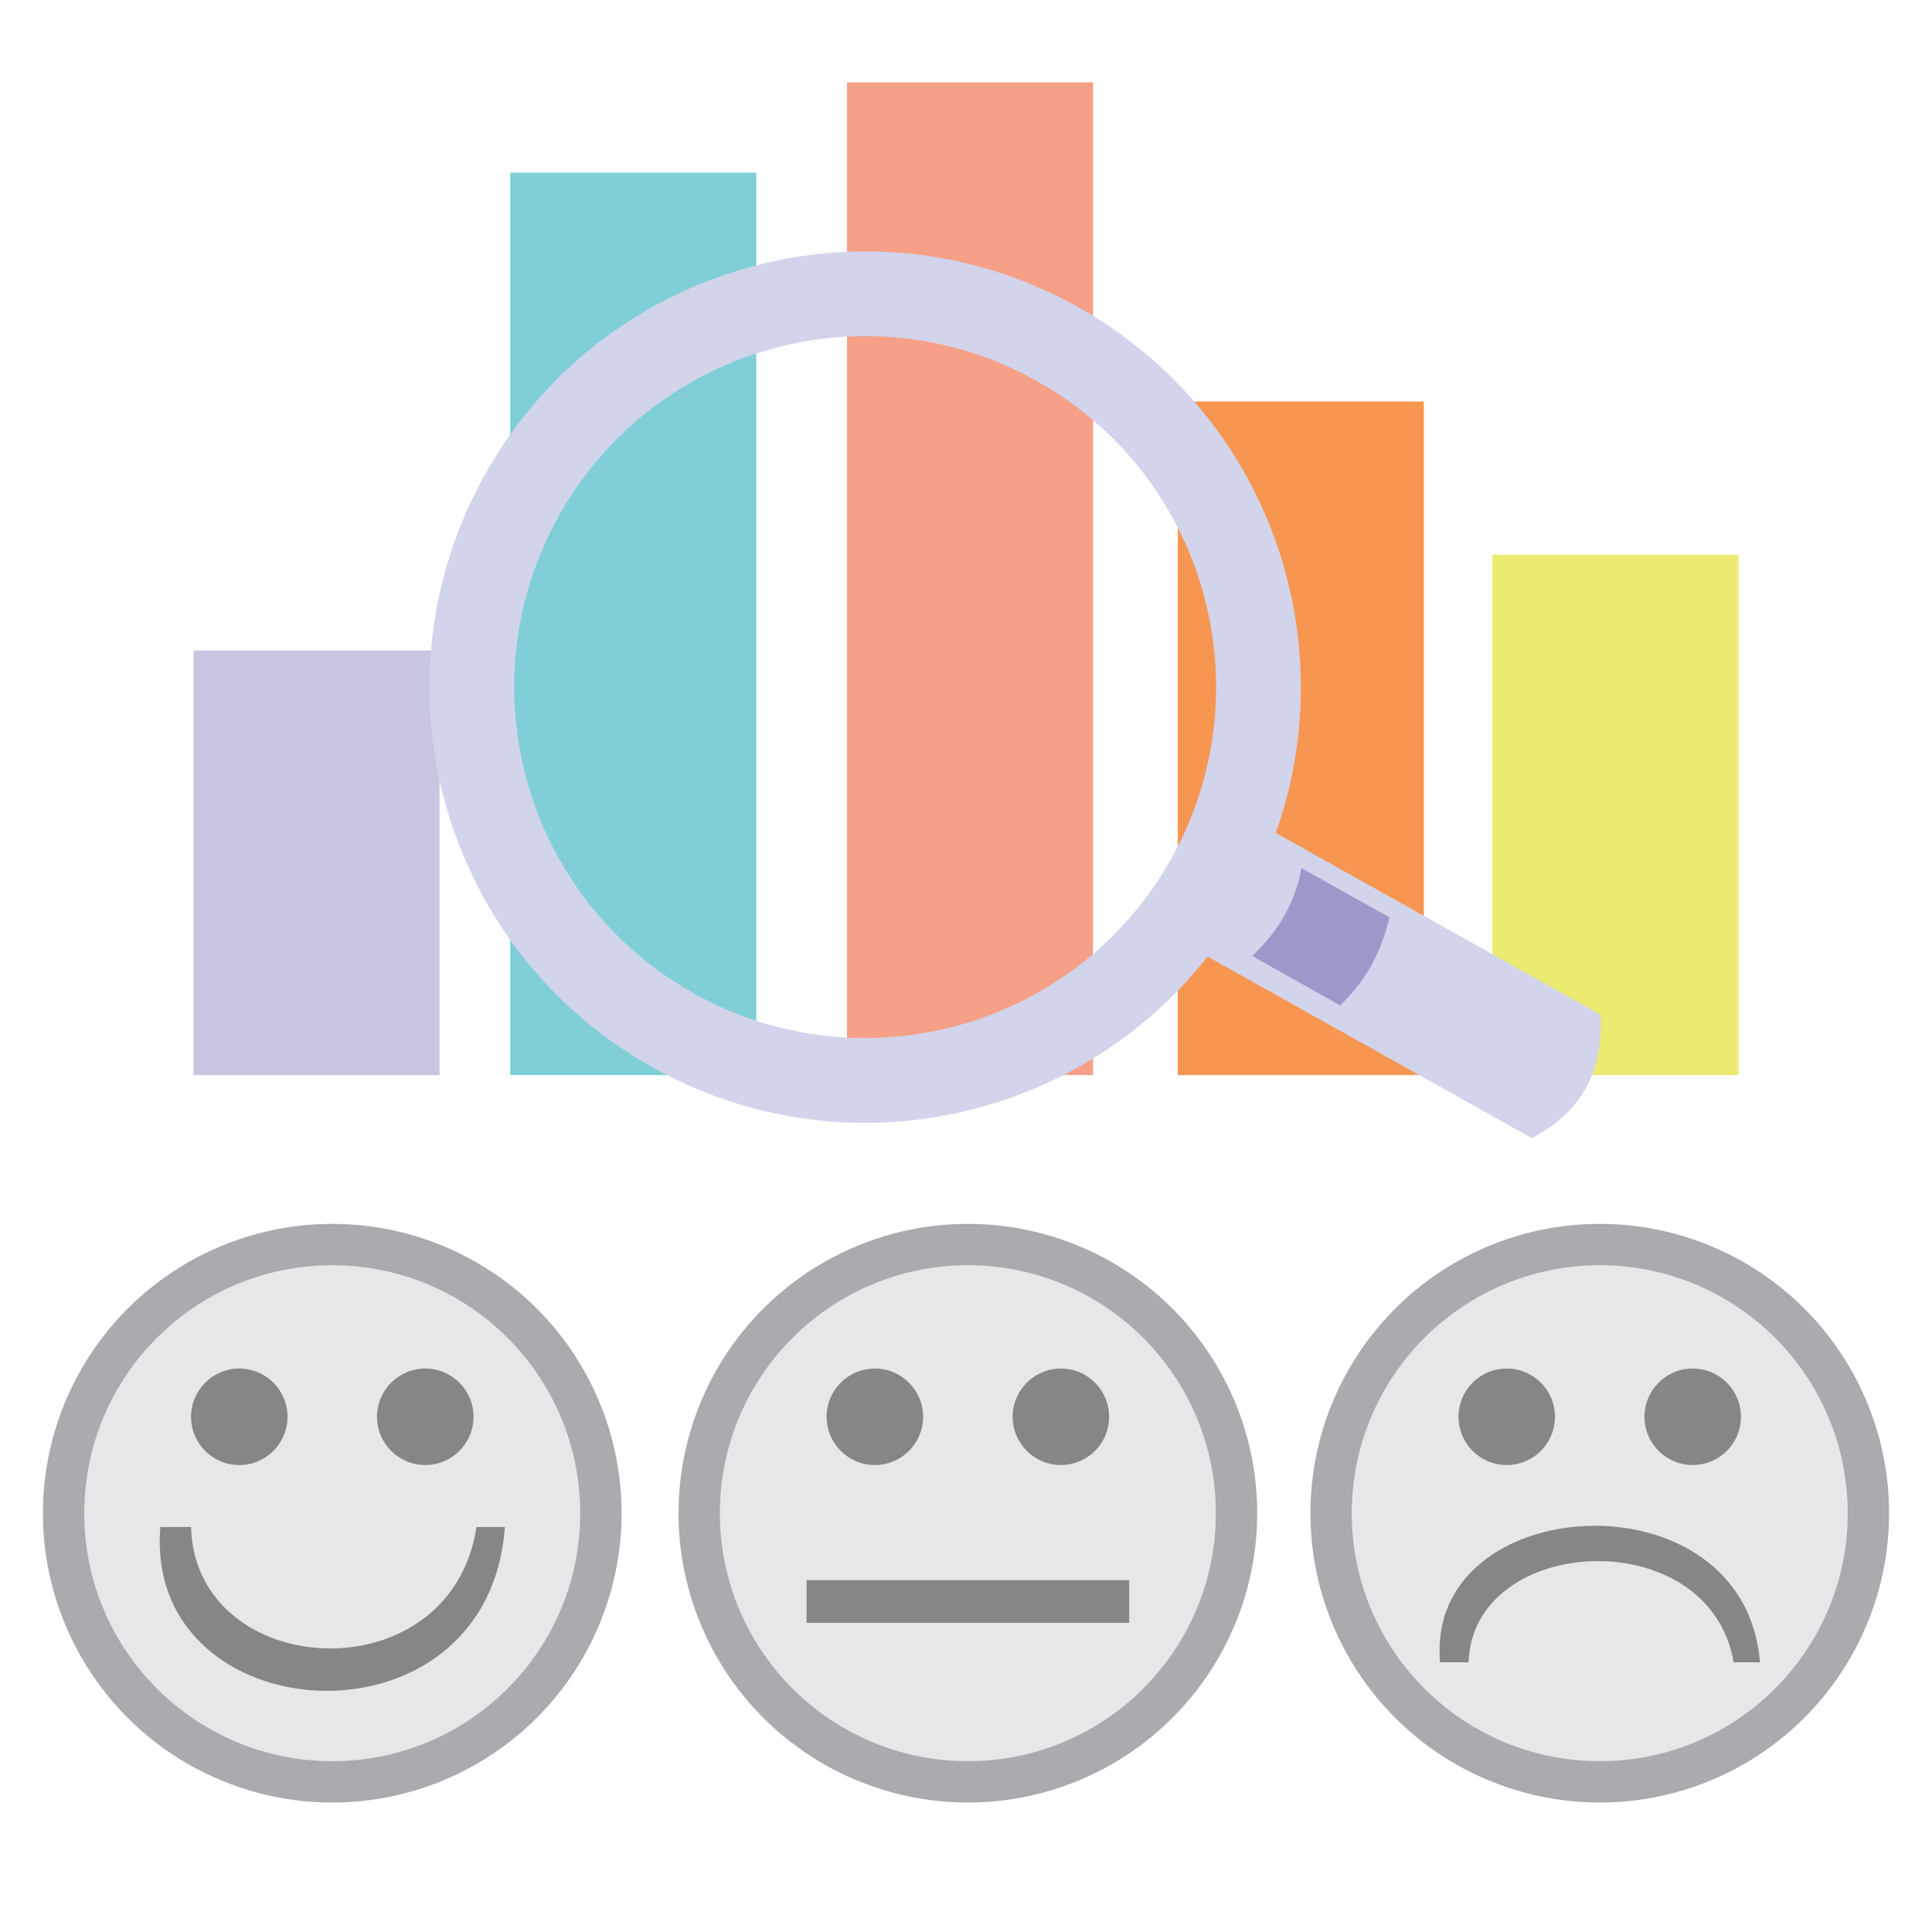
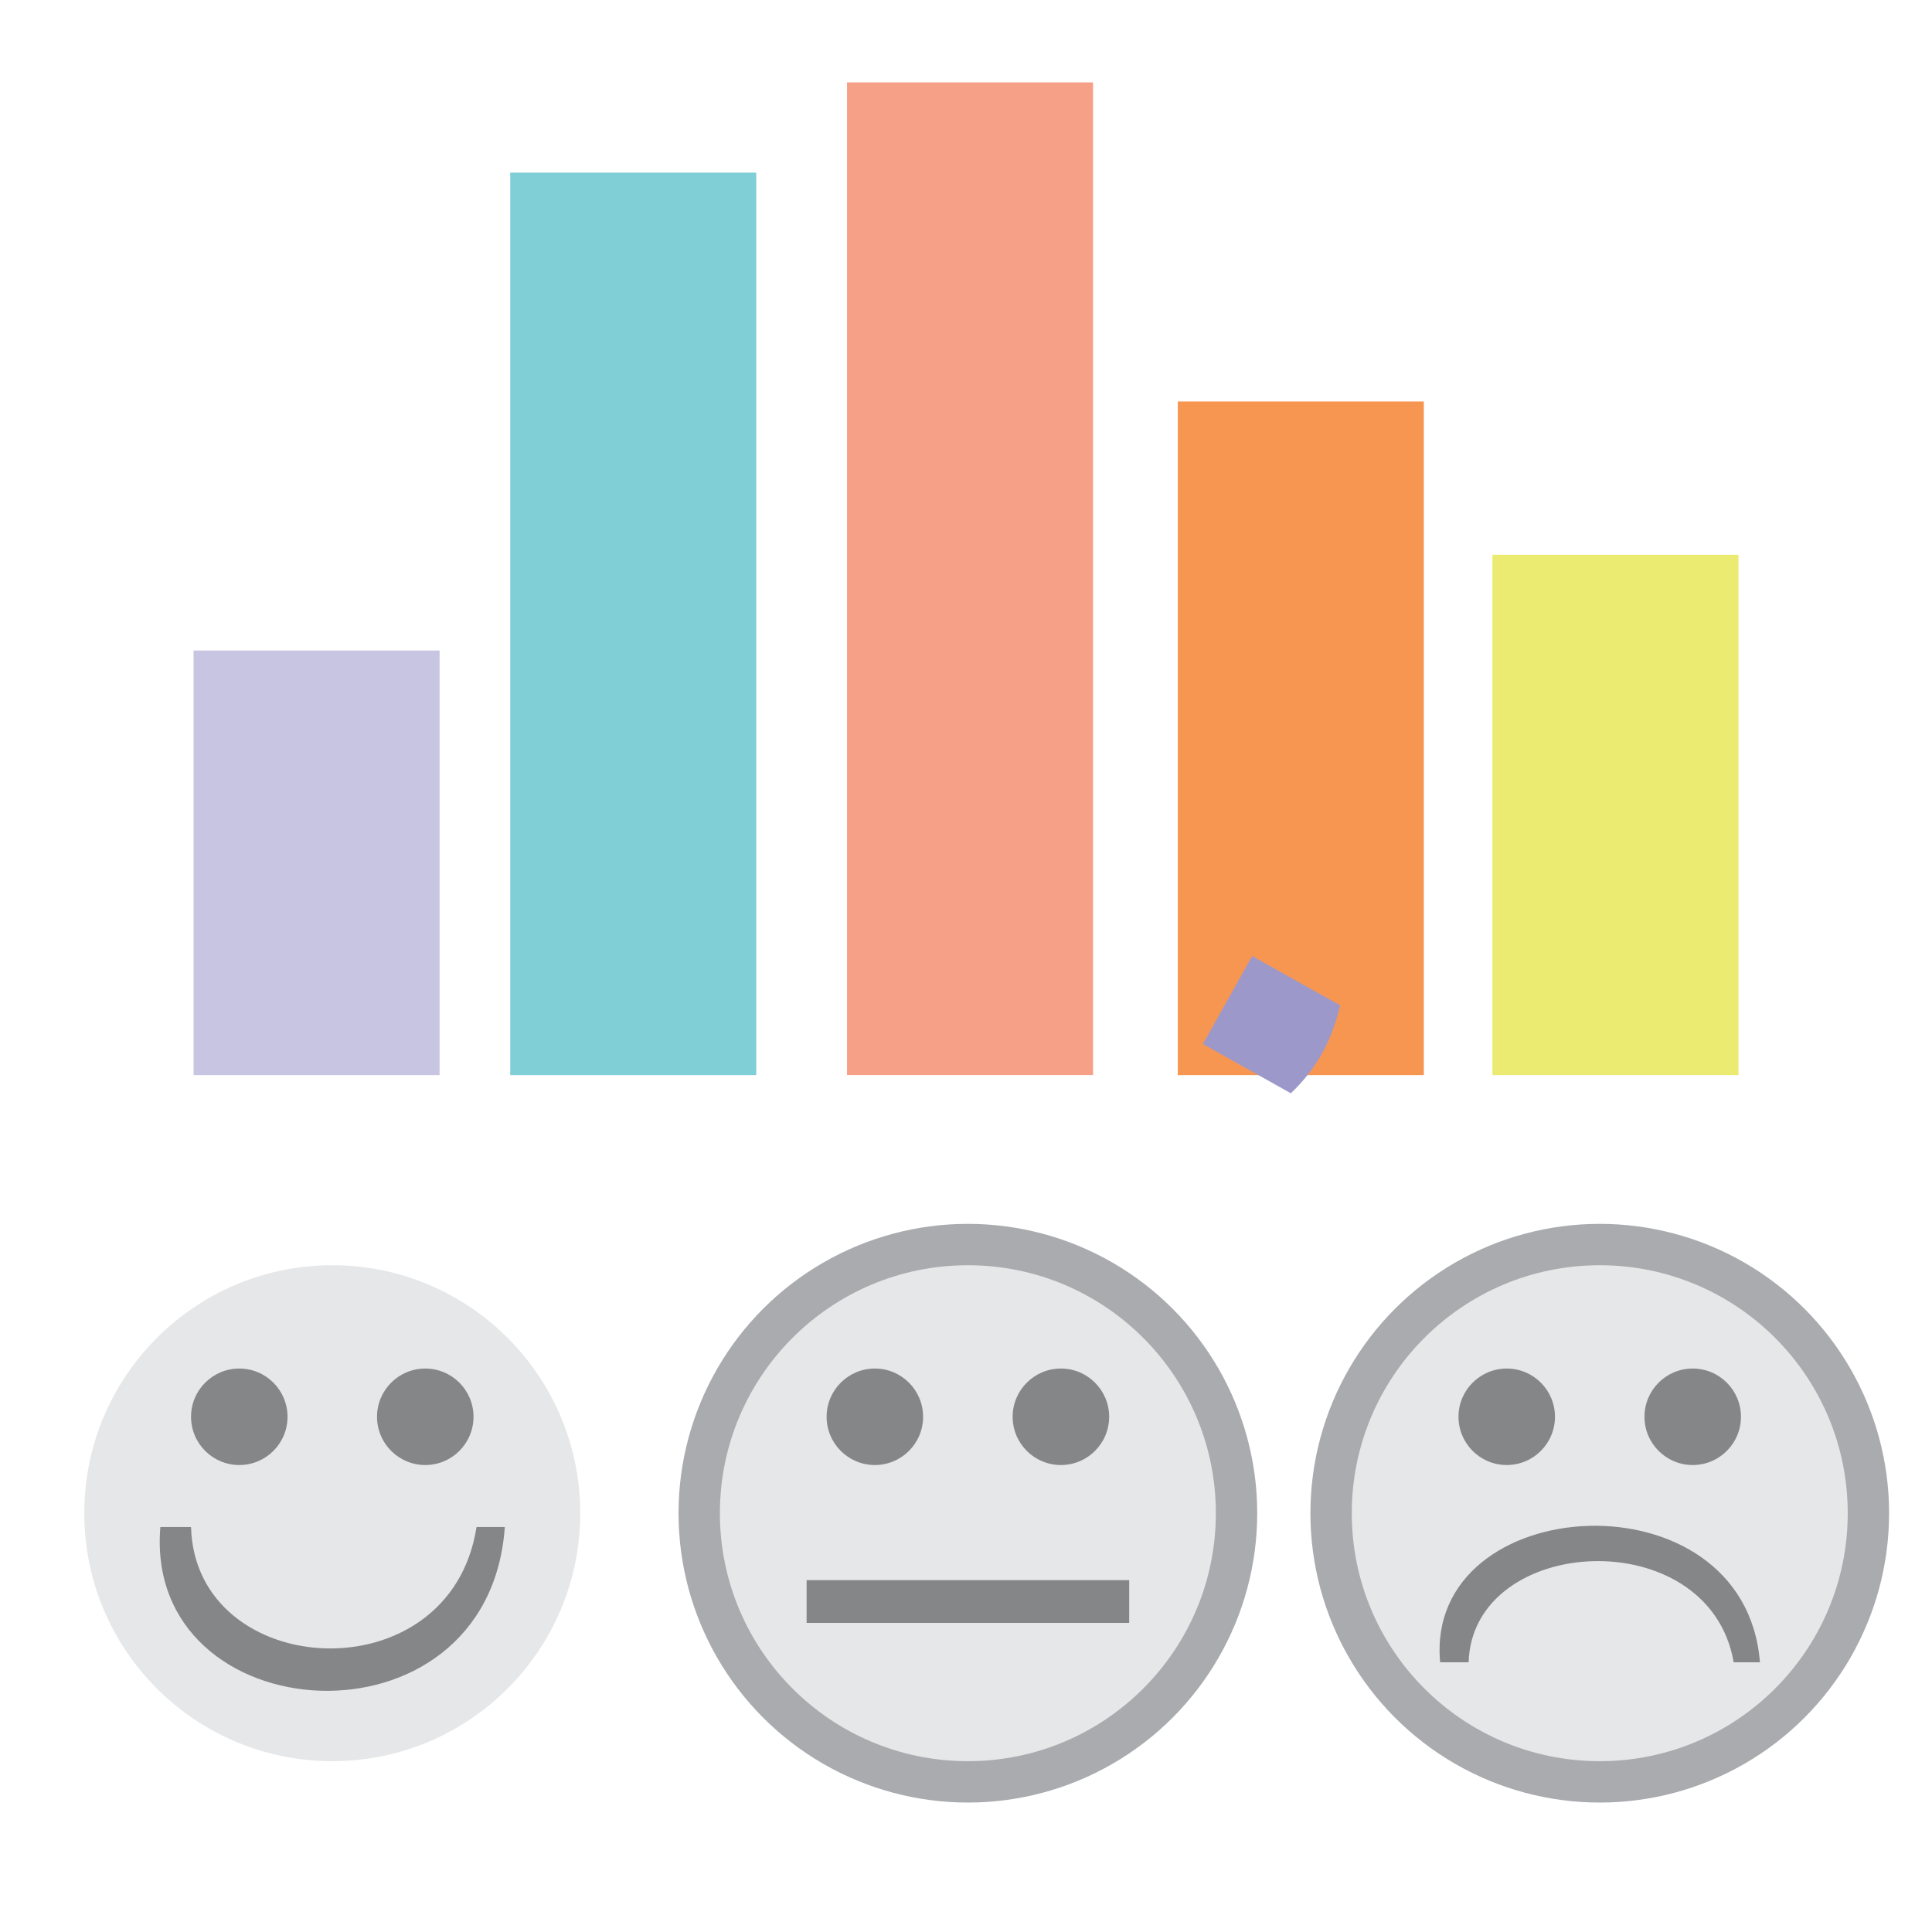
<svg xmlns="http://www.w3.org/2000/svg" xml:space="preserve" width="34mm" height="34mm" style="shape-rendering:geometricPrecision; text-rendering:geometricPrecision; image-rendering:optimizeQuality; fill-rule:evenodd; clip-rule:evenodd" viewBox="0 0 34 34">
  <defs>
    <style type="text/css">
   
    .fil3 {fill:#80CFD7}
    .fil2 {fill:#848688}
    .fil9 {fill:#9D98CA}
    .fil7 {fill:#C8C5E2}
    .fil8 {fill:#D1D4EB}
    .fil6 {fill:#EBEA71}
    .fil4 {fill:#F6A087}
    .fil0 {fill:#A9ABAE}
    .fil1 {fill:#E6E7E8}
    .fil5 {fill:#F79651}
   
  </style>
  </defs>
  <g id="Camada_x0020_1">
    <g id="_440931656">
-       <circle id="_229467592" class="fil0" cx="5.847" cy="26.63" r="5.092" />
      <circle id="_229468624" class="fil1" cx="5.847" cy="26.63" r="4.364" />
      <g>
        <circle id="_229469272" class="fil2" cx="4.211" cy="24.933" r="0.849" />
        <circle id="_229469176" class="fil2" cx="7.484" cy="24.933" r="0.849" />
      </g>
      <path id="_226419032" class="fil2" d="M2.822 26.873l0.54 0c0.073,2.71 4.561,2.985 5.024,0l0.498 0c-0.287,4.049 -6.365,3.633 -6.062,0l0 0z" />
      <circle id="_229469608" class="fil0" cx="17.033" cy="26.63" r="5.092" />
      <circle id="_229469848" class="fil1" cx="17.033" cy="26.63" r="4.364" />
      <g>
        <circle id="_229468576" class="fil2" cx="15.396" cy="24.933" r="0.849" />
        <circle id="_229467256" class="fil2" cx="18.67" cy="24.933" r="0.849" />
      </g>
      <circle id="_226418504" class="fil0" cx="28.153" cy="26.63" r="5.092" />
      <circle id="_226419104" class="fil1" cx="28.153" cy="26.63" r="4.364" />
      <g>
        <circle id="_226418576" class="fil2" cx="26.516" cy="24.933" r="0.849" />
        <circle id="_226419248" class="fil2" cx="29.789" cy="24.933" r="0.849" />
      </g>
      <path id="_226412936" class="fil2" d="M25.344 29.254l0.501 0c0.068,-2.259 4.234,-2.488 4.665,0l0.462 0c-0.267,-3.375 -5.909,-3.028 -5.628,0z" />
      <rect id="_226711688" class="fil2" x="14.195" y="27.808" width="5.677" height="0.752" />
    </g>
    <g id="_440933696">
      <rect id="_226413488" class="fil3" x="8.979" y="3.038" width="4.33" height="15.882" />
      <rect id="_20230584" class="fil4" x="14.906" y="1.45" width="4.33" height="17.469" />
      <rect id="_226784272" class="fil5" x="20.727" y="7.065" width="4.33" height="11.855" />
      <rect id="_226413080" class="fil6" x="26.264" y="9.763" width="4.33" height="9.157" />
      <rect id="_226412000" class="fil7" x="3.406" y="11.448" width="4.33" height="7.472" />
      <g>
-         <path id="_229468816" class="fil8" d="M9.837 9.075c1.666,-2.976 5.429,-4.038 8.405,-2.372 2.976,1.666 4.038,5.429 2.372,8.405 -1.666,2.976 -5.429,4.038 -8.405,2.372 -2.976,-1.666 -4.038,-5.429 -2.372,-8.405zm12.614 5.583l5.718 3.201c0.052,0.986 -0.337,1.717 -1.214,2.168l-5.704 -3.193c-2.292,2.92 -6.43,3.818 -9.77,1.948 -3.695,-2.068 -5.013,-6.74 -2.944,-10.434 2.068,-3.695 6.74,-5.013 10.434,-2.945 3.311,1.854 4.713,5.797 3.48,9.255l-0 0z" />
-         <path id="_229468120" class="fil9" d="M22.036 16.825c0.478,-0.449 0.763,-0.965 0.867,-1.548l1.548 0.867c-0.157,0.679 -0.454,1.152 -0.867,1.548l-1.548 -0.867z" />
+         <path id="_229468120" class="fil9" d="M22.036 16.825l1.548 0.867c-0.157,0.679 -0.454,1.152 -0.867,1.548l-1.548 -0.867z" />
      </g>
    </g>
  </g>
</svg>